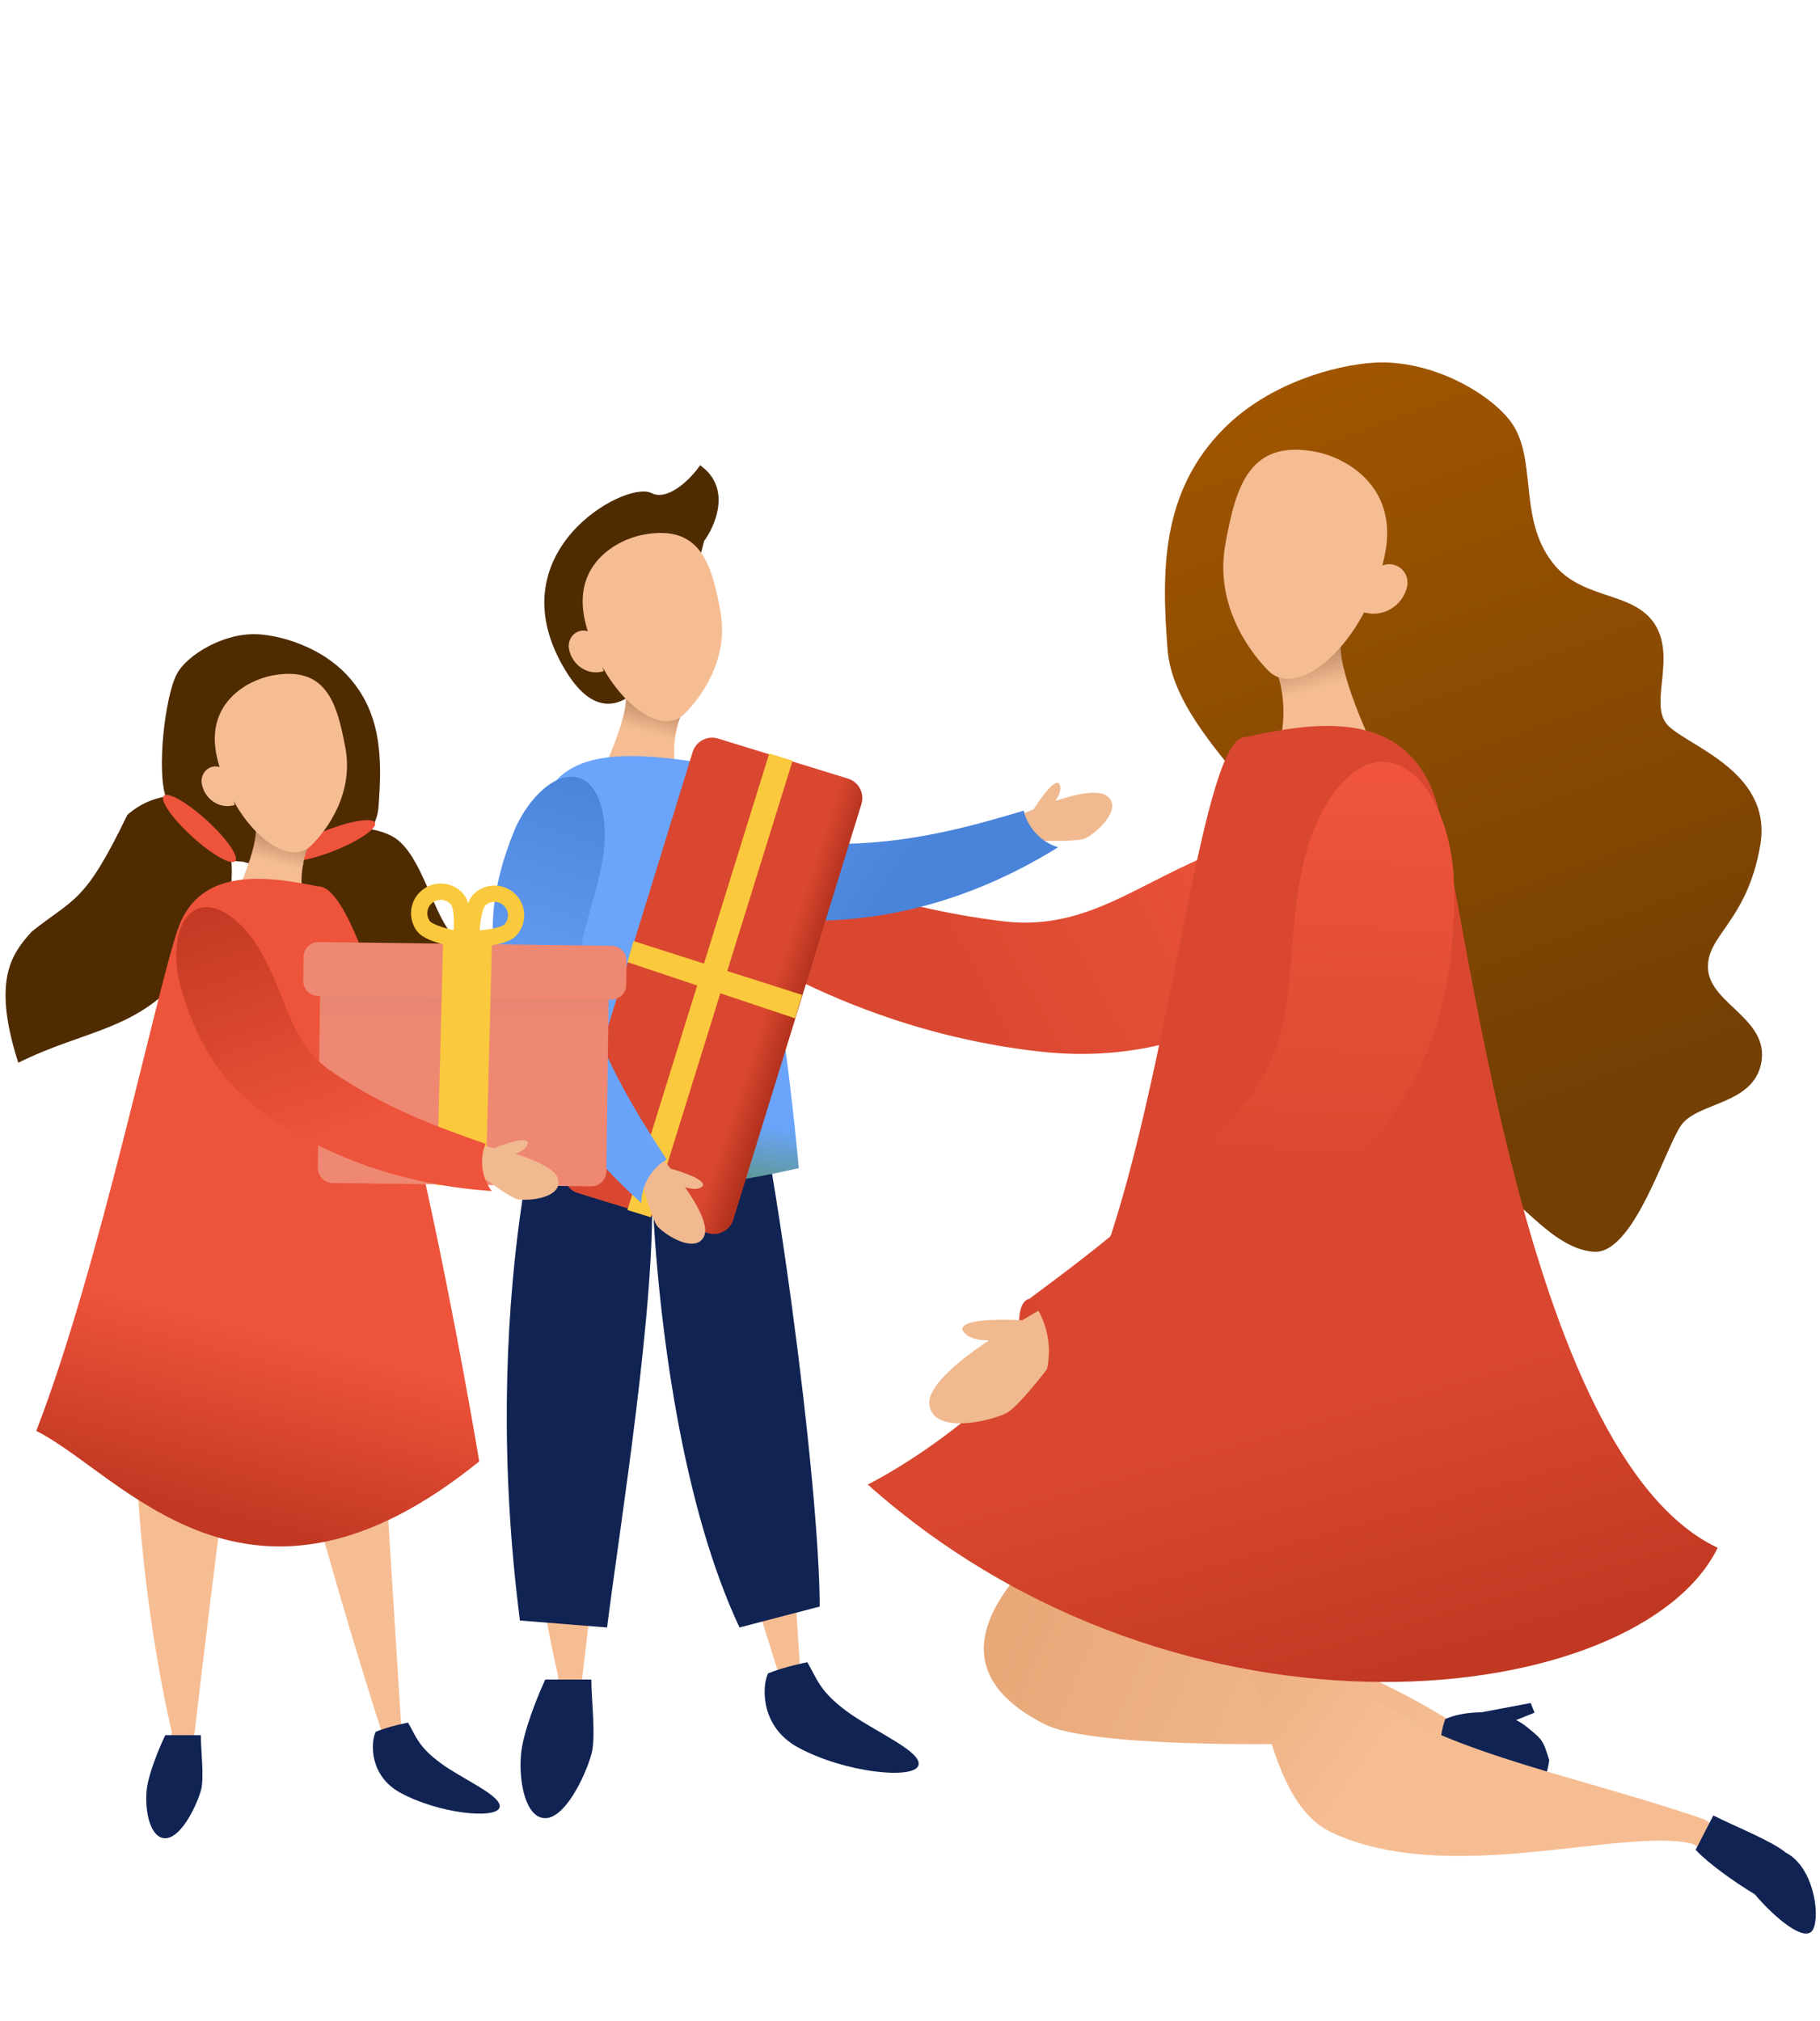
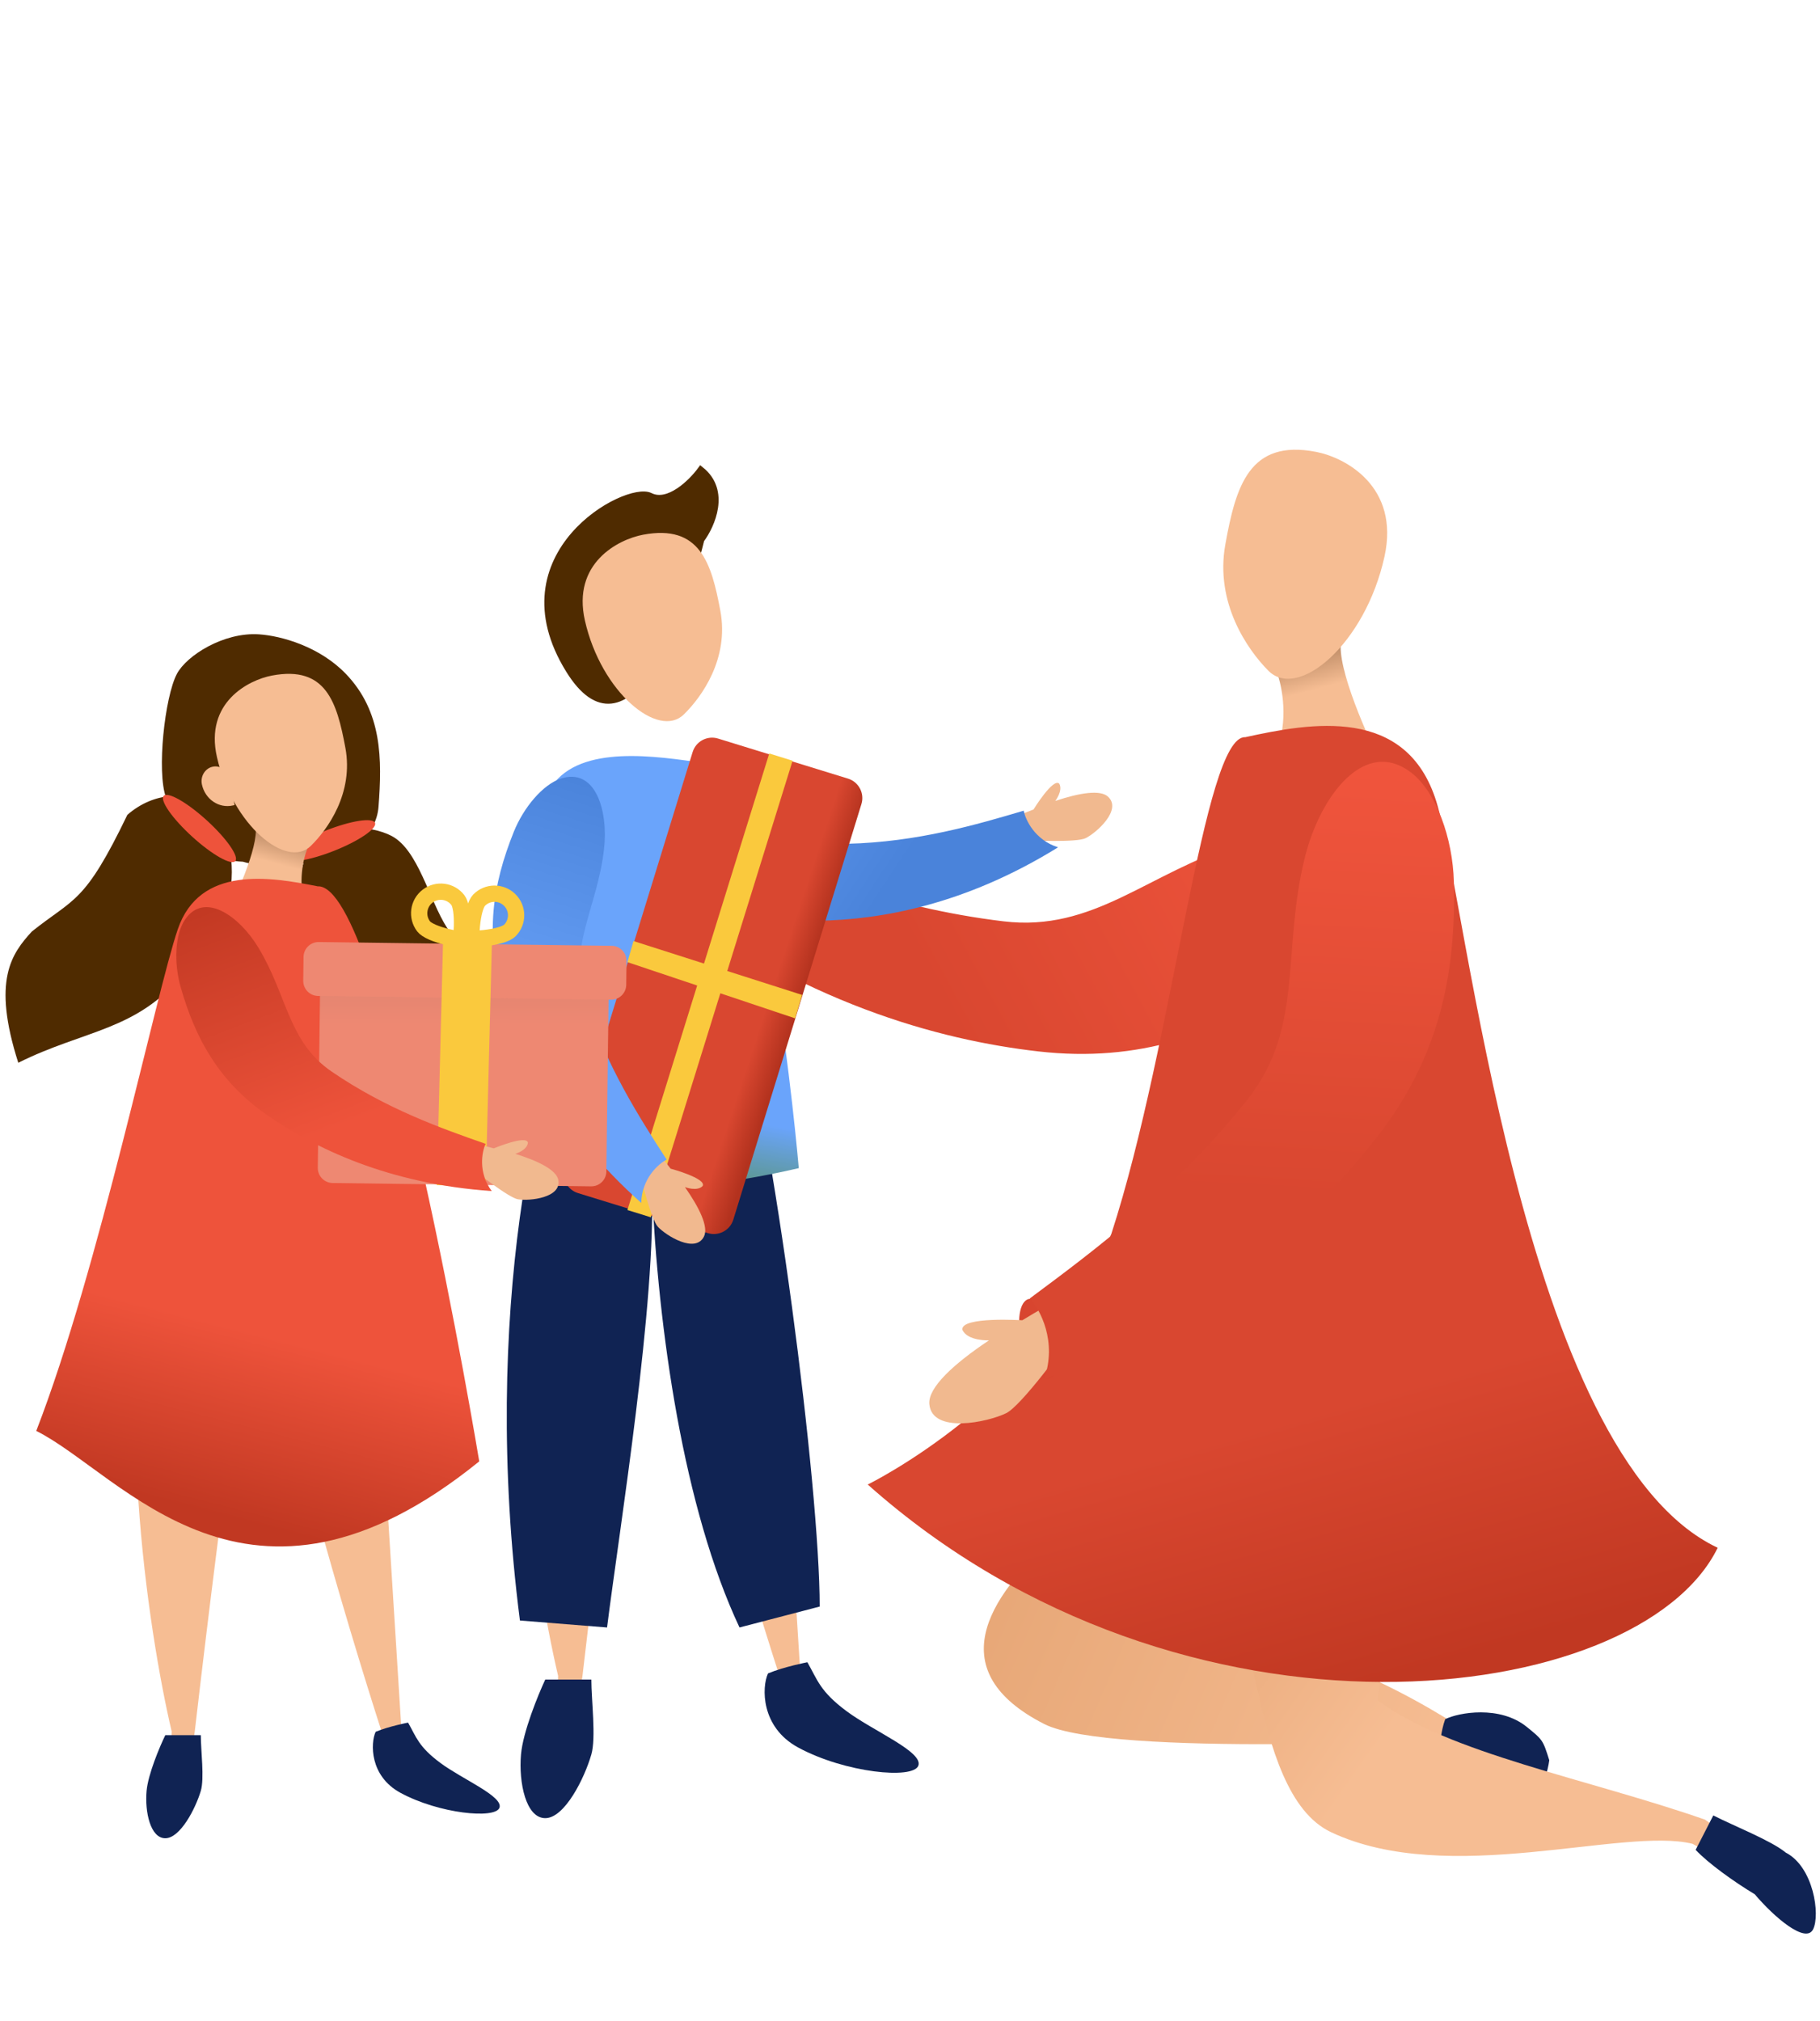
<svg xmlns="http://www.w3.org/2000/svg" width="462" height="513" viewBox="0 0 462 513" fill="none">
  <g clip-path="url(#clip0_16_2234)">
    <path d="M167.883 227.768C169.64 229.468 174.321 227.512 178.339 223.4C182.356 219.287 184.189 214.574 182.432 212.874C180.675 211.174 175.994 213.129 171.977 217.242C167.959 221.355 166.127 226.067 167.883 227.768Z" fill="#D8452F" />
    <path d="M154.723 223.118C150.314 220.322 140.344 209.819 146.512 205.265C149.916 202.753 158.497 205.251 168.199 209.736C168.199 209.736 165.162 205.15 166.996 202.574C169.67 200.429 176.977 214.307 176.977 214.307C178.879 215.277 180.621 216.206 182.109 217.032L185.1 227.493C176.444 226.966 158.25 225.355 154.723 223.118Z" fill="#F1B98F" />
    <path d="M167.071 226.837C177.035 224.711 181.652 216.758 182.715 213.048L182.962 213.148C201.36 220.564 225.728 230.385 254.704 233.863C277.74 236.629 291.15 221.631 314.643 214.238C330.2 209.343 348.891 211.335 347.033 226.344C346.08 234.047 338.417 243.715 329.024 249.774C309.209 262.555 289.041 269.788 263.603 266.888C238.165 263.987 203.637 254.554 167.071 226.837Z" fill="url(#paint0_linear_16_2234)" />
    <path d="M147.858 425.417C156.005 355.275 162.889 308.667 165.313 294.131C161.434 275.266 150.549 248.111 138.04 290.42C125.531 332.728 135.253 398.047 141.677 425.417C140.343 454.644 146.996 432.84 147.858 425.417Z" fill="#F6BD93" />
    <path d="M275.601 212.75C278.394 211.35 284.867 205.568 281.275 202.23C279.293 200.388 273.966 201.27 267.881 203.308C267.881 203.308 269.904 200.679 268.882 198.922C267.331 197.367 262.356 205.472 262.356 205.472C261.16 205.929 260.063 206.372 259.124 206.771L256.91 213.08C262.209 213.436 273.366 213.871 275.601 212.75Z" fill="#F1B98F" />
    <path d="M268.589 215.082C262.666 213.202 260.309 208.098 259.87 205.781L259.715 205.827C248.149 209.246 232.83 213.776 215.07 214.178C200.95 214.499 193.652 204.594 179.82 198.716C170.66 194.823 159.217 194.93 159.51 204.159C159.661 208.896 163.77 215.223 169.128 219.459C180.432 228.394 192.259 233.98 207.842 233.719C223.425 233.458 244.882 229.765 268.589 215.082Z" fill="url(#paint1_linear_16_2234)" />
    <path d="M203.564 431.146L195.185 297.656C183.2 285.493 160.695 270.312 166.56 306.894C172.424 343.477 191.113 404.972 199.724 431.146L203.564 431.146Z" fill="#F6BD93" />
    <path d="M202.61 443.581C193.082 438.419 193.342 428.248 194.957 424.776C199.068 423.064 204.951 421.938 204.951 421.938C207.515 426.426 208.148 429.353 214.949 434.397C221.749 439.44 234.42 444.69 233.114 448.198C231.807 451.707 214.521 450.033 202.61 443.581Z" fill="#102353" />
    <path d="M138.412 426.33L150.111 426.33C150.111 431.56 151.342 441.069 150.111 445.349C148.374 451.382 143.337 461.514 138.412 461.514C133.486 461.514 131.639 452.48 132.254 445.349C132.747 439.643 136.564 430.292 138.412 426.33Z" fill="#102353" />
    <path d="M186.195 250.306L147.106 250.306C136.904 271.247 121.895 332.771 131.981 411.343L154.1 413.113C157.233 388.118 166.717 329.965 165.435 300.853C167.066 337.903 173.566 383.029 187.723 413.113L208.075 407.804C208.075 377.476 196.571 287.469 186.195 250.306Z" fill="#102353" />
-     <path d="M172.21 197.741C170.039 191.296 171.62 184.63 172.681 182.102L158.819 175.981C159.747 181.655 153.11 196.041 149.676 202.526L172.21 197.741Z" fill="url(#paint2_linear_16_2234)" />
    <path d="M177.904 119.353C184.471 124.641 180.64 133.308 177.904 136.981C172.822 157.791 159.024 193.537 144.484 170.033C126.308 140.653 159.142 123.025 165.005 125.963C169.695 128.314 175.559 122.536 177.904 119.353Z" fill="#4F2B00" stroke="#4F2B00" stroke-width="1.77" />
-     <path d="M151.712 163.145C151.273 161.024 149.292 159.682 147.286 160.147C145.281 160.612 144.015 162.722 144.455 164.843C145.28 168.826 149.007 171.374 152.772 170.501L153.216 170.398L151.712 163.145Z" fill="#F6BD93" />
    <path d="M148.484 157.55C145.17 142.949 156.927 136.924 163.219 135.736C177.697 133.004 180.6 142.925 182.86 155.054C185.121 167.182 178.137 176.914 173.575 181.365C167.149 187.635 152.626 175.801 148.484 157.55Z" fill="#F6BD93" />
    <path d="M117.823 288.409C127.557 256.783 133.036 213.883 138.892 201.589C144.748 189.295 163.506 191.514 176.341 193.35C193.923 192.721 202.766 296.519 202.766 296.519C146.138 309.601 122.248 294.086 117.823 288.409Z" fill="url(#paint3_linear_16_2234)" />
    <path d="M186.146 309.596L218.668 204.098C219.509 201.37 217.979 198.477 215.251 197.636L182.285 187.474C179.557 186.633 176.664 188.163 175.823 190.891L143.302 296.388C142.461 299.116 143.991 302.009 146.718 302.85L179.684 313.012C182.412 313.853 185.305 312.324 186.146 309.596Z" fill="url(#paint4_linear_16_2234)" />
    <path d="M203.62 252.55L160.807 238.873L159.269 244.225L201.836 258.496L203.62 252.55ZM195.273 191.26L159.269 307.15L165.192 308.99L201.196 193.1L195.273 191.26Z" fill="#FAC93D" />
    <path d="M167.004 311.412C169.139 313.694 176.518 318.263 178.702 313.872C179.906 311.449 177.55 306.591 173.872 301.333C173.872 301.333 176.967 302.528 178.362 301.05C179.413 299.122 170.231 296.648 170.231 296.648C169.454 295.63 168.718 294.703 168.07 293.916L161.392 293.58C162.552 298.763 165.297 309.586 167.004 311.412Z" fill="#F1B98F" />
    <path d="M162.782 305.347C162.906 299.134 167.134 295.427 169.231 294.35L169.143 294.214C162.586 284.091 153.902 270.684 148.483 253.766C144.175 240.315 151.605 230.51 153.323 215.579C154.461 205.691 151.116 194.748 142.348 197.644C137.848 199.131 132.945 204.864 130.401 211.203C125.035 224.576 123.03 237.5 127.695 252.37C132.361 267.241 141.983 286.772 162.782 305.347Z" fill="url(#paint5_linear_16_2234)" />
    <path d="M49.44 439.505C57.166 372.98 63.694 328.777 65.993 314.991C62.315 297.098 51.992 271.345 40.128 311.471C28.264 351.597 37.484 413.546 43.577 439.505C42.312 467.223 48.622 446.544 49.44 439.505Z" fill="#F6BD93" />
    <path d="M102.271 444.938L94.325 318.334C82.958 306.798 61.614 292.4 67.176 327.096C72.738 361.791 90.462 420.114 98.629 444.938L102.271 444.938Z" fill="#F6BD93" />
    <path d="M101.657 455.086C93.81 450.835 94.024 442.458 95.354 439.599C98.74 438.189 103.585 437.262 103.585 437.262C105.697 440.958 106.218 443.368 111.819 447.522C117.42 451.676 127.855 455.999 126.779 458.889C125.703 461.778 111.467 460.4 101.657 455.086Z" fill="#102353" />
    <path d="M65.727 161.017C56.769 160.43 47.355 166.401 44.896 171.071C41.821 176.908 39.738 195.914 42.136 202.414C43.764 207.67 49.951 218.293 61.675 218.737C69.613 221.249 94.951 219.733 96.088 204.752C96.998 192.767 97.053 180.696 87.812 171.071C81.169 164.152 71.482 161.394 65.727 161.017Z" fill="#4F2B00" />
    <path d="M52.946 205.128C48.044 200.594 39.046 200.958 32.333 206.832C21.424 229.49 18.906 227.812 8.073 236.463C2.962 242.078 -2.073 248.791 4.64 269.77C21.424 261.379 34.77 261.71 46.599 247.113C56.062 235.435 56.968 238.75 58.625 224.982C59.816 215.086 56.096 208.041 52.946 205.128Z" fill="#4F2B00" />
    <path d="M79.588 214.203C83.762 208.99 93.984 209.348 99.409 212.196C106.191 215.757 108.937 228.432 113.439 235.446C117.242 240.956 123.939 243.202 134.196 266.27L133.778 266.381C119.339 270.222 110.502 272.572 96.766 260.017C85.672 249.876 80.61 248.049 76.925 234.68C74.276 225.071 76.907 217.552 79.588 214.203Z" fill="#4F2B00" />
    <ellipse cx="83.761" cy="213.395" rx="2.777" ry="12.297" transform="rotate(68.435 83.761 213.395)" fill="#EE533B" />
    <path d="M77.57 230.286C75.511 224.174 77.011 217.851 78.017 215.454L64.87 209.649C65.75 215.03 59.456 228.674 56.199 234.824L77.57 230.286Z" fill="url(#paint6_linear_16_2234)" />
    <path d="M58.13 197.475C57.713 195.463 55.833 194.19 53.931 194.631C52.03 195.072 50.829 197.074 51.246 199.085C52.029 202.862 55.564 205.279 59.135 204.451L59.555 204.354L58.13 197.475Z" fill="#F6BD93" />
    <path d="M55.068 192.168C51.924 178.32 63.075 172.606 69.042 171.48C82.773 168.889 85.527 178.298 87.67 189.801C89.815 201.304 83.191 210.534 78.864 214.755C72.77 220.701 58.996 209.478 55.068 192.168Z" fill="#F6BD93" />
    <path d="M41.957 440.452L50.973 440.452C50.973 444.341 51.922 451.412 50.973 454.595C49.635 459.081 45.754 466.616 41.957 466.616C38.161 466.616 36.738 459.898 37.212 454.595C37.592 450.352 40.534 443.398 41.957 440.452Z" fill="#102353" />
    <path d="M9.204 363.218C25.148 322.099 39.576 252.141 45.13 235.88C50.684 219.619 68.474 222.555 80.647 224.983C97.322 224.15 121.654 370.953 121.654 370.953C62.87 418.596 31.023 374.128 9.204 363.218Z" fill="url(#paint7_linear_16_2234)" />
    <path d="M150.757 246.13L85.152 245.288C83.039 245.261 81.303 246.952 81.276 249.066L80.669 296.42C80.641 298.534 82.333 300.269 84.446 300.296L150.051 301.138C152.165 301.165 153.9 299.474 153.927 297.361L154.535 250.006C154.562 247.892 152.871 246.157 150.757 246.13Z" fill="url(#paint8_linear_16_2234)" />
    <path d="M155.267 240.078L80.928 239.124C78.815 239.097 77.079 240.788 77.052 242.902L76.975 248.934C76.948 251.048 78.639 252.783 80.753 252.81L155.091 253.764C157.205 253.792 158.94 252.1 158.967 249.987L159.045 243.954C159.072 241.84 157.381 240.105 155.267 240.078Z" fill="#EE8872" />
    <path d="M118.66 239.414L117.087 300.994" stroke="#FAC93D" stroke-width="12.405" />
    <path d="M116.238 228.487C116.584 228.939 116.891 229.799 117.078 231.066C117.258 232.286 117.3 233.688 117.27 235.043C117.24 236.378 117.14 237.628 117.046 238.553C116.129 238.403 114.896 238.175 113.599 237.857C112.282 237.534 110.94 237.129 109.808 236.639C108.633 236.129 107.881 235.609 107.536 235.158C105.694 232.755 106.149 229.314 108.552 227.472C110.955 225.63 114.396 226.084 116.238 228.487Z" stroke="#FAC93D" stroke-width="4.135" />
    <path d="M129.434 236.186C129.035 236.591 128.226 237.014 126.996 237.375C125.812 237.722 124.431 237.958 123.084 238.115C121.758 238.27 120.506 238.344 119.577 238.38C119.599 237.45 119.653 236.197 119.789 234.869C119.926 233.52 120.142 232.135 120.472 230.946C120.814 229.712 121.224 228.896 121.623 228.491C123.748 226.334 127.219 226.308 129.376 228.433C131.533 230.558 131.559 234.03 129.434 236.186Z" stroke="#FAC93D" stroke-width="4.135" />
    <ellipse cx="50.633" cy="210.303" rx="2.777" ry="12.297" transform="rotate(-47.639 50.633 210.303)" fill="#EE533B" />
    <path d="M131.515 304.433C134.44 304.905 142.627 304.044 141.713 299.483C141.209 296.967 136.621 294.693 130.808 292.888C130.808 292.888 133.823 291.986 134.01 290.067C133.679 288.011 125.357 291.491 125.357 291.491C124.184 291.179 123.093 290.912 122.15 290.698L116.949 294.325C120.829 297.537 129.174 304.057 131.515 304.433Z" fill="#F1B98F" />
    <path d="M124.826 302.34C121.31 297.611 122.326 292.375 123.273 290.349L123.128 290.299C112.332 286.519 98.033 281.512 84.143 271.976C73.099 264.395 72.974 252.728 65.588 240.536C60.697 232.462 51.833 226.201 46.942 233.466C44.432 237.194 44.087 244.341 45.862 250.571C49.607 263.714 55.611 274.568 67.747 283.006C79.884 291.444 98.443 300.497 124.826 302.34Z" fill="url(#paint9_linear_16_2234)" />
    <path d="M370.33 441.47C370.33 441.47 281.738 446.122 265.062 437.615C213.224 411.17 309.545 362.825 309.545 362.825C302.361 345.166 329.26 337.963 364.188 360.122C335.019 405.337 369.679 408.483 299.355 411.91C330.032 417.343 348.571 424.338 371.449 438.869L370.33 441.47Z" fill="url(#paint10_linear_16_2234)" />
    <path d="M387.615 438.392C380.767 432.797 370.222 434.705 366.859 436.392C365.714 439.476 365.454 443.664 365.454 443.664C370.522 444.642 371.591 444.2 377.893 447.962C384.195 451.723 383.012 464.138 386.46 462.654C388.327 461.85 392.558 452.337 393.277 446.814C391.645 441.581 391.539 441.599 387.615 438.392Z" fill="#102353" />
-     <path d="M389.543 434.73L382.213 437.693L375.351 434.782L388.555 432.287L389.543 434.73Z" fill="#102353" />
    <path d="M432.802 461.89C403.136 451.533 367.597 445.044 349.667 431.566C357.034 379.8 360.007 343.528 345.141 353.636C324.423 347.876 269.051 352.356 304.707 386.341C319.722 400.652 316.25 454.871 337.897 465.083C367.653 479.12 412.017 463.652 429.652 468.031C458.006 484.248 439.737 466.528 432.802 461.89Z" fill="url(#paint11_linear_16_2234)" />
-     <path d="M384.64 108.805C380.401 101.03 364.171 91.09 348.729 92.067C338.807 92.694 322.107 97.287 310.656 108.805C294.725 124.828 294.82 144.924 296.388 164.876C298.348 189.817 337.356 212.703 338.977 238.25C340.599 263.795 317.195 284.854 333.398 300.665C349.601 316.474 370.815 296.264 378.689 300.665C386.563 305.064 394.22 316.808 404.428 317.743C414.636 318.678 422.554 291.706 426.714 285.686C430.873 279.664 445.221 280.543 447.123 269.605C449.026 258.667 434.28 254.853 433.593 246.124C432.908 237.395 443.405 234.293 446.826 214.62C450.248 194.946 426.347 188.905 422.722 183.304C419.096 177.701 425.359 166.495 419.987 158.327C414.616 150.159 402.138 152.28 394.739 143.584C385.573 132.812 389.94 118.523 384.64 108.805Z" fill="url(#paint12_linear_16_2234)" />
    <path d="M324.512 189.324C327.09 181.423 325.212 173.251 323.952 170.153L340.412 162.649C339.312 169.604 347.192 187.241 351.27 195.19L324.512 189.324Z" fill="url(#paint13_linear_16_2234)" />
-     <path d="M348.104 146.873C348.654 144.364 351.134 142.775 353.644 143.325C356.152 143.875 357.737 146.373 357.187 148.883C356.155 153.595 351.489 156.611 346.778 155.578L346.222 155.456L348.104 146.873Z" fill="#F6BD93" />
    <path d="M351.451 141.26C355.347 123.49 341.527 116.157 334.131 114.712C317.112 111.387 313.7 123.461 311.043 138.222C308.386 152.983 316.595 164.827 321.957 170.244C329.511 177.874 346.582 163.473 351.451 141.26Z" fill="#F6BD93" />
    <path d="M436.029 392.882C386.218 369.432 372.197 227.884 364.614 203.48C357.03 179.075 332.737 183.48 316.115 187.124C305.49 186.541 297.984 264.319 282.111 313.202C264.272 355.42 220.27 376.827 220.27 376.827C300.538 448.33 416.073 433.622 436.029 392.882Z" fill="url(#paint14_linear_16_2234)" />
    <path d="M430.431 469.563L434.913 460.825C439.972 463.42 449.641 467.218 453.309 470.261C460.36 473.878 462.121 486.079 460.234 489.758C458.347 493.438 450.426 486.732 445.433 480.83C440.103 477.631 433.556 472.909 430.431 469.563Z" fill="#102353" />
    <path d="M266.254 349.909C268.621 349.297 269.394 344.283 267.979 338.71C266.565 333.138 263.499 329.117 261.132 329.729C258.765 330.341 257.993 335.355 259.407 340.928C260.822 346.501 263.887 350.522 266.254 349.909Z" fill="#D8452F" />
    <path d="M255.424 358.714C250.74 361.018 236.578 364.049 235.909 356.411C235.541 352.196 242.146 346.177 251.033 340.237C251.033 340.237 245.536 340.437 244.294 337.529C243.858 334.129 259.511 335.131 259.511 335.131C261.33 334.014 263.032 333.012 264.512 332.172L274.998 335.075C270.035 342.187 259.172 356.871 255.424 358.714Z" fill="#F1B98F" />
    <path d="M265.036 350.117C268.418 340.507 264.04 332.42 261.429 329.578L261.642 329.42C277.564 317.588 298.651 301.918 316.729 279.007C331.101 260.793 325.297 241.529 331.239 217.629C335.175 201.801 346.622 186.892 358.459 196.303C364.535 201.134 368.789 212.714 369.061 223.888C369.634 247.461 365.288 268.442 349.549 288.634C333.808 308.827 307.754 333.371 265.036 350.117Z" fill="url(#paint15_linear_16_2234)" />
  </g>
  <defs>
    <linearGradient id="paint0_linear_16_2234" x1="343.234" y1="208.727" x2="243.153" y2="262.567" gradientUnits="userSpaceOnUse">
      <stop stop-color="#F1553D" />
      <stop offset="1" stop-color="#D94730" />
    </linearGradient>
    <linearGradient id="paint1_linear_16_2234" x1="162.792" y1="193.68" x2="220.658" y2="232.031" gradientUnits="userSpaceOnUse">
      <stop stop-color="#6AA4FB" />
      <stop offset="1" stop-color="#4A83DA" />
    </linearGradient>
    <linearGradient id="paint2_linear_16_2234" x1="167.178" y1="175.502" x2="164.39" y2="186.102" gradientUnits="userSpaceOnUse">
      <stop stop-color="#A67754" />
      <stop offset="1" stop-color="#F6BD93" />
    </linearGradient>
    <linearGradient id="paint3_linear_16_2234" x1="148.336" y1="276.894" x2="141.773" y2="312.515" gradientUnits="userSpaceOnUse">
      <stop stop-color="#6AA4FB" />
      <stop offset="1" stop-color="#4B8502" />
      <stop offset="1" stop-color="#4A83DA" />
    </linearGradient>
    <linearGradient id="paint4_linear_16_2234" x1="202.407" y1="256.847" x2="194.934" y2="254.39" gradientUnits="userSpaceOnUse">
      <stop stop-color="#B3321E" />
      <stop offset="1" stop-color="#D94730" />
    </linearGradient>
    <linearGradient id="paint5_linear_16_2234" x1="153.328" y1="197.821" x2="132.945" y2="264.184" gradientUnits="userSpaceOnUse">
      <stop stop-color="#4A83DA" />
      <stop offset="1" stop-color="#6AA3FA" />
    </linearGradient>
    <linearGradient id="paint6_linear_16_2234" x1="72.797" y1="209.194" x2="70.153" y2="219.248" gradientUnits="userSpaceOnUse">
      <stop stop-color="#A67754" />
      <stop offset="1" stop-color="#F6BD93" />
    </linearGradient>
    <linearGradient id="paint7_linear_16_2234" x1="53.8" y1="335.485" x2="42.057" y2="381.181" gradientUnits="userSpaceOnUse">
      <stop stop-color="#EE533B" />
      <stop offset="1" stop-color="#C13822" />
    </linearGradient>
    <linearGradient id="paint8_linear_16_2234" x1="117.955" y1="245.709" x2="117.917" y2="260.235" gradientUnits="userSpaceOnUse">
      <stop stop-color="#DE8370" />
      <stop offset="1" stop-color="#EE8872" />
    </linearGradient>
    <linearGradient id="paint9_linear_16_2234" x1="55.277" y1="227.22" x2="78.546" y2="288.812" gradientUnits="userSpaceOnUse">
      <stop stop-color="#C13822" />
      <stop offset="1" stop-color="#EE533B" />
    </linearGradient>
    <linearGradient id="paint10_linear_16_2234" x1="229.743" y1="360.599" x2="380.719" y2="425.572" gradientUnits="userSpaceOnUse">
      <stop stop-color="#E3A16F" />
      <stop offset="1" stop-color="#F6BD93" />
    </linearGradient>
    <linearGradient id="paint11_linear_16_2234" x1="303.673" y1="394.743" x2="357.573" y2="432.709" gradientUnits="userSpaceOnUse">
      <stop stop-color="#E7A676" />
      <stop offset="1" stop-color="#F6BD93" />
    </linearGradient>
    <linearGradient id="paint12_linear_16_2234" x1="418.417" y1="274.404" x2="342.438" y2="68.174" gradientUnits="userSpaceOnUse">
      <stop stop-color="#733F03" />
      <stop offset="1" stop-color="#A55800" />
    </linearGradient>
    <linearGradient id="paint13_linear_16_2234" x1="330.488" y1="162.061" x2="334.001" y2="175.001" gradientUnits="userSpaceOnUse">
      <stop stop-color="#A67754" />
      <stop offset="1" stop-color="#F6BD93" />
    </linearGradient>
    <linearGradient id="paint14_linear_16_2234" x1="352.774" y1="352.967" x2="371.898" y2="420.677" gradientUnits="userSpaceOnUse">
      <stop stop-color="#D94730" />
      <stop offset="1" stop-color="#C13822" />
    </linearGradient>
    <linearGradient id="paint15_linear_16_2234" x1="341.446" y1="190.359" x2="335.198" y2="303.83" gradientUnits="userSpaceOnUse">
      <stop stop-color="#F1553D" />
      <stop offset="1" stop-color="#D94730" />
    </linearGradient>
    <clipPath id="clip0_16_2234">
      <rect width="462" height="513" fill="white" />
    </clipPath>
  </defs>
</svg>